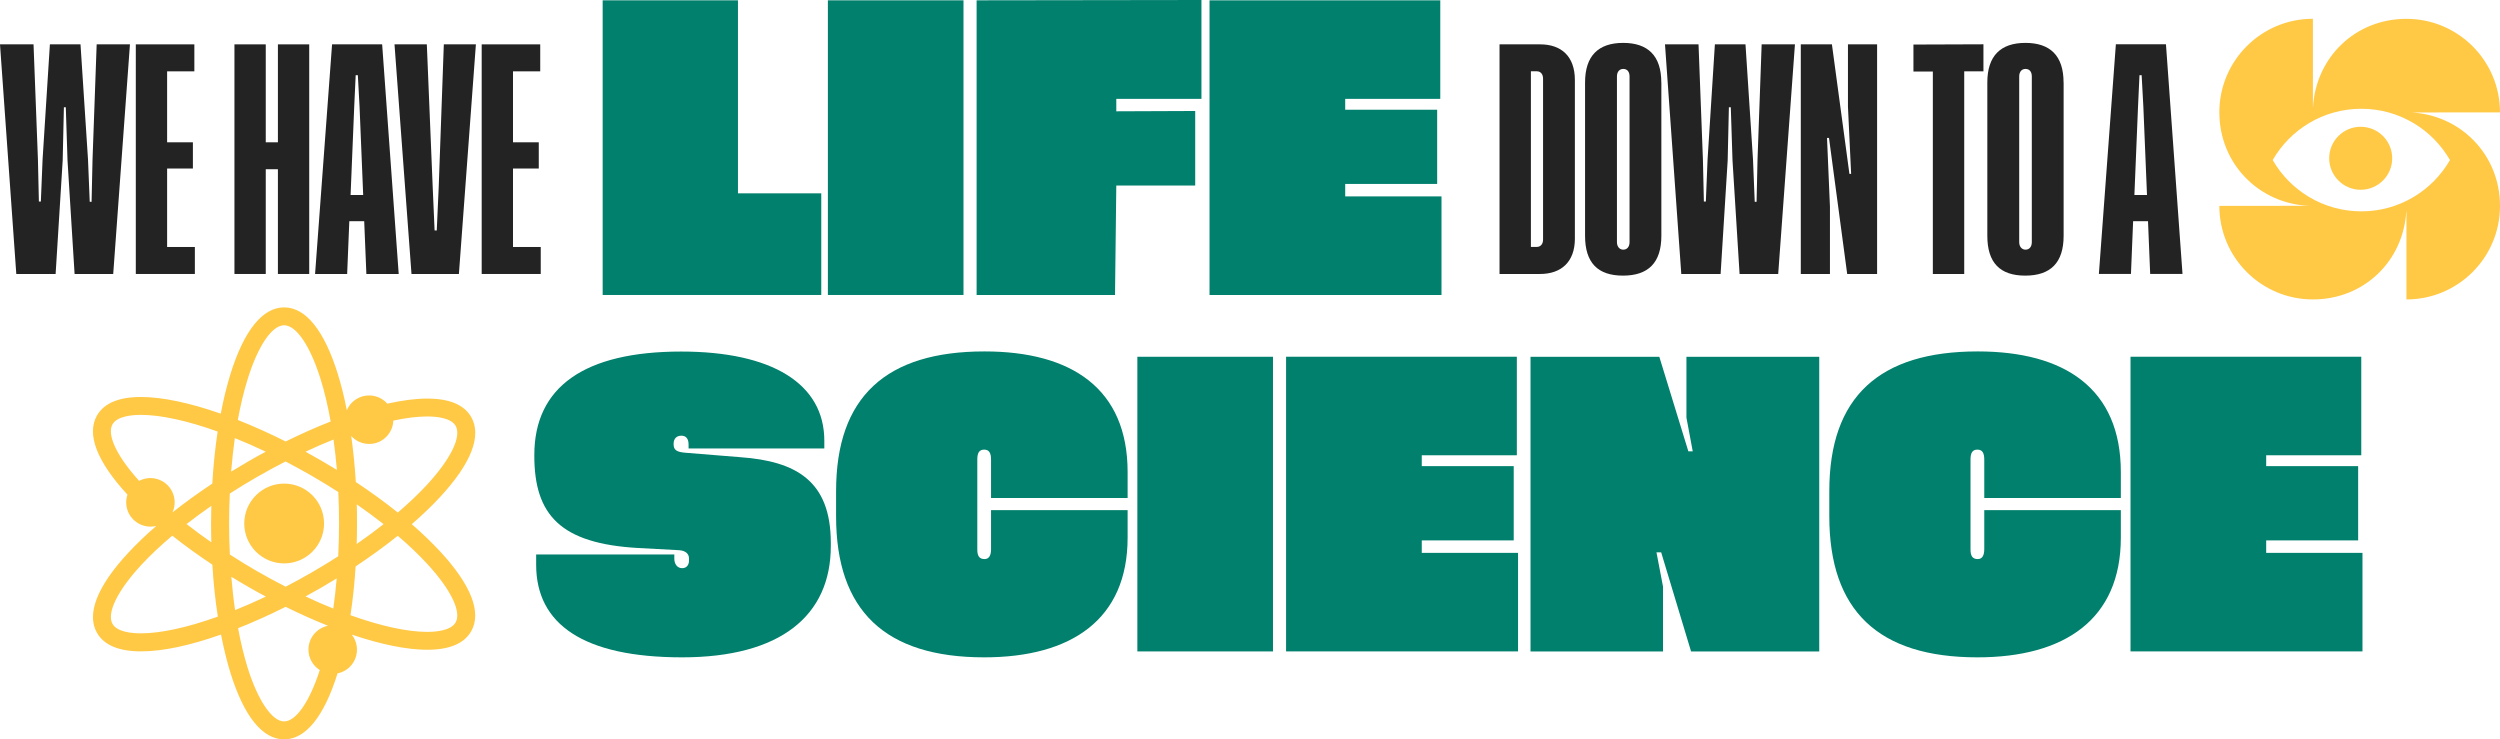
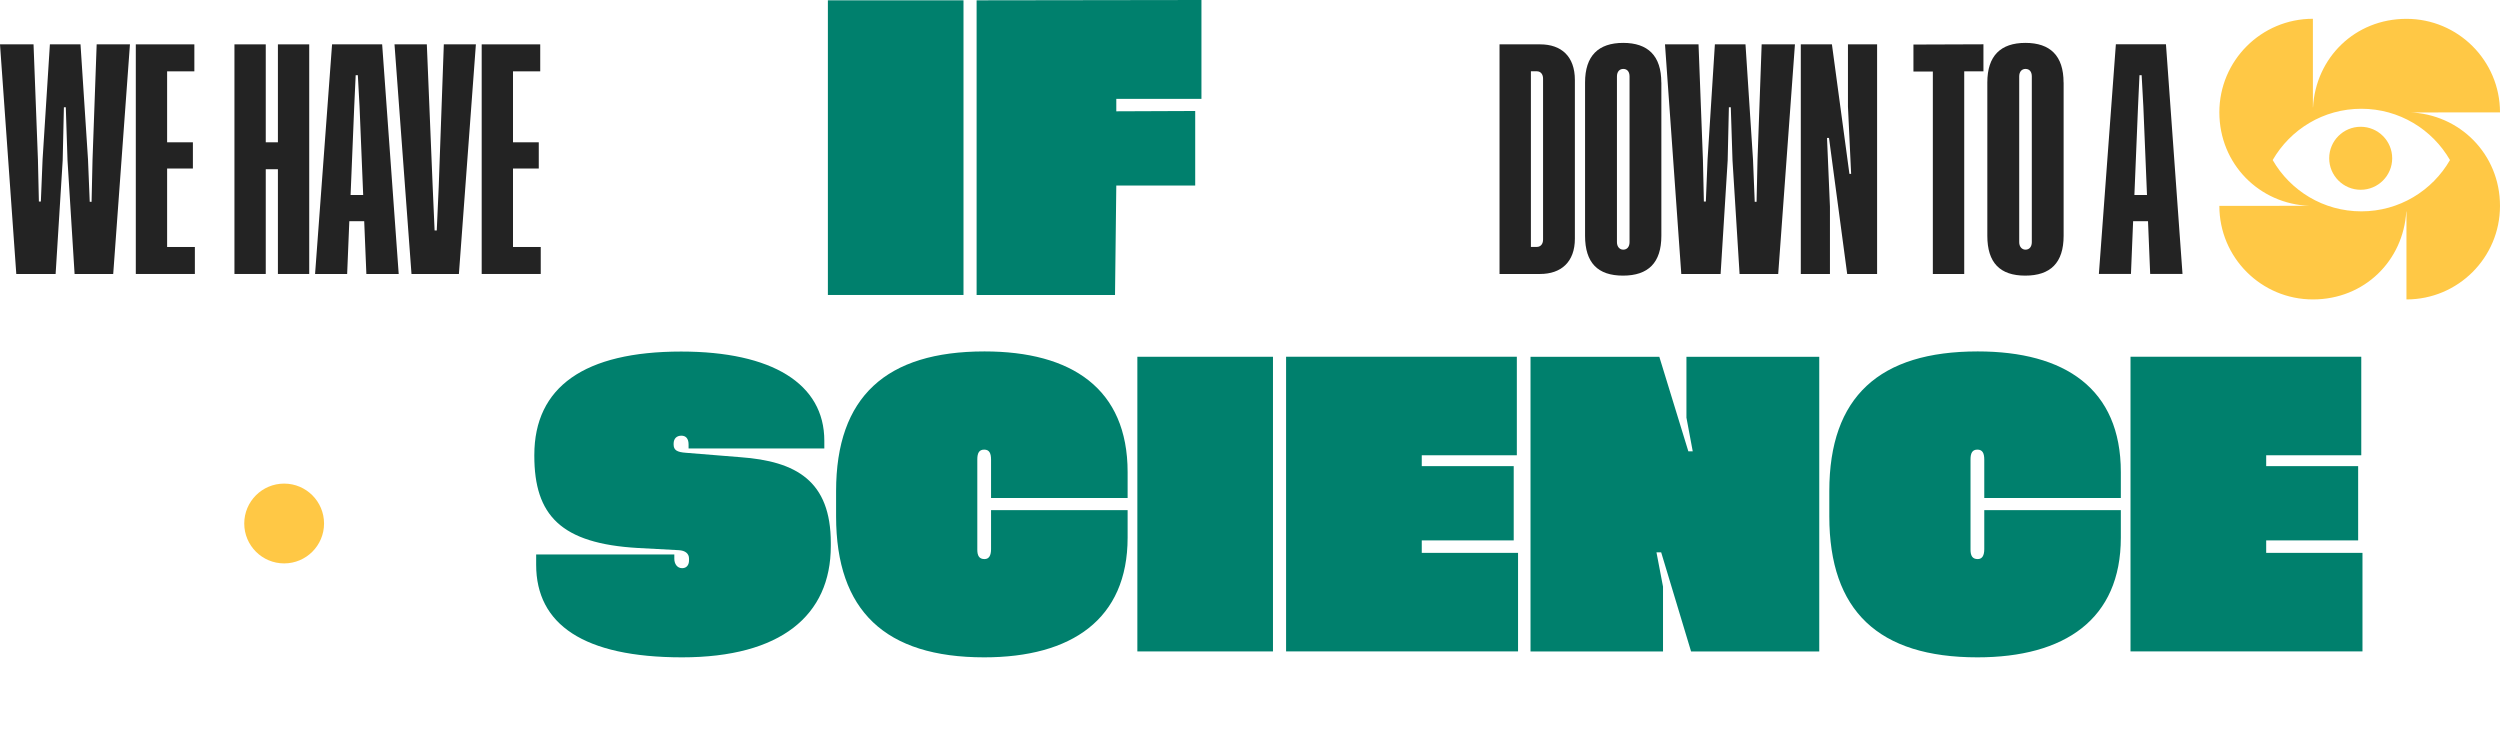
<svg xmlns="http://www.w3.org/2000/svg" width="639" height="189" viewBox="0 0 639 189" fill="none">
  <g clip-path="url(#clip0_170_1756)">
-     <path d="M105.242 133.987C107.959 131.628 110.398 129.302 112.481 127.041C120.451 118.452 123.2 111.376 120.435 106.578C118.629 103.455 114.855 101.877 109.211 101.877C106.267 101.877 102.835 102.316 98.996 103.178C97.076 100.998 93.856 100.413 91.253 101.909C90.066 102.592 89.171 103.634 88.651 104.853C88 101.551 87.235 98.477 86.373 95.679C82.909 84.488 78.159 78.567 72.628 78.567C67.098 78.567 62.348 84.488 58.883 95.679C57.94 98.705 57.127 102.088 56.427 105.732C48.441 102.934 41.414 101.47 36.03 101.47C30.385 101.47 26.611 103.048 24.806 106.171C22.057 110.937 24.741 117.932 32.581 126.439C31.654 129.188 32.76 132.279 35.363 133.775C36.761 134.589 38.421 134.8 39.95 134.426C37.249 136.768 34.842 139.078 32.76 141.323C24.79 149.912 22.041 156.988 24.806 161.786C26.611 164.909 30.385 166.487 36.03 166.487C41.674 166.487 48.473 165.007 56.492 162.193C57.176 165.69 57.973 168.943 58.867 171.871C62.332 183.063 67.082 188.984 72.612 188.984C78.143 188.984 82.827 183.144 86.276 172.115C89.122 171.546 91.237 169.041 91.237 166.048C91.237 164.633 90.749 163.266 89.887 162.193C97.418 164.747 104.055 166.08 109.195 166.08C114.839 166.08 118.629 164.503 120.418 161.379C123.184 156.581 120.435 149.505 112.464 140.916C110.366 138.655 107.942 136.329 105.226 133.97L105.242 133.987ZM97.451 112.645C99.305 111.572 100.46 109.603 100.541 107.505C103.811 106.805 106.722 106.448 109.211 106.448C111.407 106.448 115.262 106.757 116.466 108.855C118.027 111.572 115.213 117.33 109.13 123.918C106.999 126.211 104.494 128.603 101.68 131.01C98.378 128.359 94.767 125.74 90.944 123.202C90.7 119.152 90.293 115.199 89.773 111.441C91.692 113.556 94.897 114.125 97.467 112.645H97.451ZM91.188 128.912C93.579 130.571 95.889 132.279 98.052 133.97C95.889 135.678 93.579 137.37 91.172 139.046C91.221 137.273 91.253 135.5 91.253 133.775C91.253 132.165 91.237 130.538 91.188 128.912ZM90.895 144.771C94.734 142.218 98.362 139.599 101.664 136.947C104.494 139.355 106.999 141.746 109.113 144.039C115.213 150.611 118.027 156.386 116.449 159.102C115.246 161.201 111.391 161.51 109.195 161.51C104.136 161.51 97.369 160.046 89.578 157.248C90.18 153.295 90.619 149.115 90.895 144.771ZM67.944 152.498C65.292 153.75 62.673 154.905 60.087 155.946C59.681 153.197 59.371 150.351 59.127 147.423C60.51 148.269 61.909 149.115 63.308 149.912C64.821 150.774 66.366 151.652 67.96 152.498H67.944ZM67.944 115.443C66.366 116.289 64.804 117.151 63.292 118.029C61.893 118.843 60.478 119.689 59.079 120.551C59.323 117.606 59.632 114.743 60.022 111.978C62.625 113.019 65.276 114.19 67.944 115.459V115.443ZM72.612 83.138C75.751 83.138 79.33 88.457 81.981 97.029C82.974 100.218 83.82 103.812 84.519 107.733C80.778 109.197 76.923 110.921 73.019 112.84C68.838 110.742 64.723 108.904 60.787 107.342C61.47 103.585 62.299 100.12 63.259 97.029C65.91 88.457 69.489 83.138 72.628 83.138H72.612ZM81.933 117.623C80.68 116.891 79.395 116.175 78.078 115.459C80.501 114.321 82.892 113.28 85.251 112.336C85.593 114.841 85.885 117.444 86.113 120.111C84.714 119.249 83.315 118.42 81.933 117.623ZM73.003 117.964C75.296 119.152 77.525 120.372 79.639 121.592C81.916 122.909 84.226 124.308 86.471 125.756C86.601 128.44 86.666 131.14 86.666 133.759C86.666 136.378 86.585 139.322 86.455 142.185C84.21 143.633 81.916 145.015 79.639 146.333C77.541 147.553 75.312 148.773 73.003 149.96C70.449 148.643 67.944 147.293 65.585 145.926C63.357 144.641 61.063 143.242 58.753 141.746C58.623 139.062 58.558 136.378 58.558 133.743C58.558 131.108 58.623 128.7 58.737 126.146C61.014 124.682 63.308 123.283 65.601 121.966C67.96 120.599 70.449 119.249 73.019 117.932L73.003 117.964ZM86.064 147.829C85.837 150.481 85.544 153.051 85.186 155.556C82.86 154.613 80.485 153.588 78.078 152.449C79.379 151.733 80.664 151.018 81.933 150.302C83.315 149.505 84.698 148.675 86.081 147.829H86.064ZM73.003 155.101C76.695 156.922 80.322 158.549 83.836 159.948C80.989 160.517 78.842 163.022 78.842 166.032C78.842 168.179 79.965 170.147 81.737 171.269C79.119 179.386 75.654 184.396 72.612 184.396C69.57 184.396 65.894 179.077 63.243 170.505C62.332 167.528 61.519 164.194 60.852 160.566C64.772 159.021 68.855 157.183 73.019 155.101H73.003ZM54.02 129.302C53.987 130.815 53.955 132.311 53.955 133.759C53.955 135.369 53.971 136.996 54.02 138.623C51.824 137.094 49.709 135.532 47.676 133.954C49.677 132.393 51.808 130.831 54.004 129.302H54.02ZM54.264 123.609C50.653 126 47.237 128.472 44.081 130.977C45.399 128.098 44.325 124.634 41.544 123.023C40.584 122.47 39.527 122.194 38.453 122.194C37.461 122.194 36.453 122.438 35.558 122.909C29.832 116.582 27.246 111.067 28.759 108.448C29.962 106.35 33.834 106.041 36.013 106.041C41.072 106.041 47.839 107.505 55.63 110.303C54.996 114.516 54.541 118.973 54.264 123.609ZM44.032 136.915C47.188 139.42 50.637 141.908 54.28 144.332C54.557 148.952 55.028 153.409 55.679 157.606C47.871 160.403 41.088 161.884 36.013 161.884C33.817 161.884 29.962 161.575 28.759 159.476C27.197 156.76 30.011 150.985 36.095 144.414C38.356 141.974 41.023 139.452 44.032 136.915Z" fill="#FFC845" />
    <path d="M72.628 144.007C78.257 144.007 82.827 139.436 82.827 133.808C82.827 128.18 78.257 123.609 72.628 123.609C67 123.609 62.429 128.18 62.429 133.808C62.429 139.436 67 144.007 72.628 144.007Z" fill="#FFC845" />
    <path d="M176 114.63V113.589C176 112.076 175.284 111.36 174.162 111.36C172.974 111.36 172.177 112.076 172.177 113.426V113.589C172.177 115.02 172.974 115.573 175.366 115.736L189.241 116.858C203.506 117.899 212.355 122.909 212.355 138.769V139.566C212.355 157.346 199.521 168.016 174.341 168.016C149.161 168.016 137.042 159.574 137.042 144.349V141.713H172.356V142.836C172.356 144.105 173.072 145.227 174.357 145.227C175.544 145.227 176.114 144.349 176.114 143.242V142.771C176.114 141.502 175.154 140.705 173.479 140.624L163.117 140.071C143.354 138.948 136.571 131.71 136.571 116.484V116.321C136.571 98.868 149.405 89.856 174.113 89.856C197.309 89.856 210.696 98.07 210.696 112.645V114.63H176.032H176Z" fill="#00806D" />
    <path d="M288.22 137.419C288.22 158.305 273.873 168.016 251.556 168.016C226.295 168.016 213.705 156.142 213.705 131.986V125.528C213.705 101.372 226.539 89.823 251.638 89.823C273.873 89.823 288.22 99.307 288.22 120.664V127.285H253.313V117.476C253.313 115.801 252.841 114.922 251.556 114.922C250.271 114.922 249.8 115.801 249.8 117.395V140.51C249.8 142.022 250.271 142.901 251.638 142.901C252.825 142.901 253.313 141.941 253.313 140.347V130.392H288.22V137.403V137.419Z" fill="#00806D" />
    <path d="M325.372 91.189V166.503H290.709V91.189H325.372Z" fill="#00806D" />
    <path d="M388.013 141.323V166.503H328.723V91.189H387.704V116.37H363.402V119.151H386.907V138.118H363.402V141.306H388.029L388.013 141.323Z" fill="#00806D" />
    <path d="M431.053 106.822V91.206H465.001V166.52H432.241L424.596 141.177H423.392L425.067 149.944V166.52H391.201V91.206H424.124L431.541 115.362H432.664L431.07 106.838L431.053 106.822Z" fill="#00806D" />
    <path d="M542.086 137.419C542.086 158.305 527.739 168.016 505.422 168.016C480.161 168.016 467.571 156.142 467.571 131.986V125.528C467.571 101.372 480.405 89.823 505.504 89.823C527.739 89.823 542.086 99.307 542.086 120.664V127.285H507.179V117.476C507.179 115.801 506.707 114.922 505.422 114.922C504.137 114.922 503.666 115.801 503.666 117.395V140.51C503.666 142.022 504.137 142.901 505.504 142.901C506.691 142.901 507.179 141.941 507.179 140.347V130.392H542.086V137.403V137.419Z" fill="#00806D" />
    <path d="M603.849 141.323V166.503H544.559V91.189H603.54V116.37H579.238V119.151H602.743V138.118H579.238V141.306H603.865L603.849 141.323Z" fill="#00806D" />
    <path d="M615.869 28.743L639 28.727C639 15.518 628.297 4.815 615.089 4.815C601.881 4.815 591.893 14.819 591.21 27.425H591.177V4.799C577.969 4.799 567.266 15.502 567.266 28.71C567.266 41.919 577.498 52.151 590.299 52.606L567.266 52.622C567.266 65.831 577.969 76.534 591.177 76.534C604.386 76.534 614.292 66.595 615.04 54.07H615.089V76.534C628.297 76.534 639 65.831 639 52.622C639 39.414 628.72 29.15 615.869 28.727V28.743ZM626.215 40.91C621.693 48.751 613.251 54.021 603.556 54.021C593.861 54.021 585.403 48.734 580.897 40.91C585.419 33.07 593.861 27.8 603.556 27.8C613.251 27.8 621.709 33.086 626.215 40.91Z" fill="#FFC845" />
    <path d="M603.393 32.403C598.936 32.403 595.342 36.014 595.342 40.455C595.342 44.895 598.953 48.507 603.393 48.507C607.834 48.507 611.445 44.895 611.445 40.455C611.445 36.014 607.834 32.403 603.393 32.403Z" fill="#FFC845" />
    <path d="M23.407 51.581L23.651 40.78L24.708 11.338H33.215L28.938 70.027H19.064L17.258 41.024L16.819 27.425H16.331L16.022 41.024L14.217 70.027H4.164L0 11.338H8.572L9.695 40.78L9.939 51.516H10.443L10.882 40.78L12.753 11.338H20.577L22.496 40.78L22.935 51.581H23.423H23.407Z" fill="#232323" />
    <path d="M49.807 63.13V70.027H34.712V11.338H49.677V18.235H42.715V36.372H49.303V43.074H42.715V63.13H49.791H49.807Z" fill="#232323" />
    <path d="M79.037 11.338V70.027H71.034V43.253H67.927V70.027H59.925V11.338H67.927V36.372H71.034V11.338H79.037Z" fill="#232323" />
    <path d="M93.075 56.542H89.285L88.732 70.027H80.534L84.877 11.338H97.678L101.908 70.027H93.644L93.091 56.542H93.075ZM92.831 49.841L91.904 27.295L91.465 19.227H90.912L90.537 27.295L89.61 49.841H92.831Z" fill="#232323" />
    <path d="M121.638 11.338L117.295 70.027H105.177L100.834 11.338H109.097L110.594 47.726L111.082 58.901H111.635L112.139 47.726L113.44 11.338H121.638Z" fill="#232323" />
    <path d="M138.214 63.13V70.027H123.119V11.338H138.083V18.235H131.122V36.372H137.709V43.074H131.122V63.13H138.197H138.214Z" fill="#232323" />
-     <path d="M209.915 49.418V75.395H154.041V0.082H188.622V49.418H209.899H209.915Z" fill="#00806D" />
    <path d="M246.27 0.082V75.395H211.607V0.082H246.27Z" fill="#00806D" />
    <path d="M285.325 25.262V28.45L305.495 28.369V47.417H285.325L284.999 75.395H249.621V0.081L307.089 0V25.262H285.325Z" fill="#00806D" />
-     <path d="M368.445 50.215V75.395H309.155V0.082H368.136V25.262H343.834V28.044H367.339V47.01H343.834V50.199H368.461L368.445 50.215Z" fill="#00806D" />
    <path d="M402.539 20.463V61.015C402.539 66.985 398.993 70.027 393.657 70.027H383.28V11.337H393.657C399.058 11.337 402.539 14.379 402.539 20.463ZM394.406 20.089C394.406 18.966 393.788 18.218 392.795 18.218H391.299V63.114H392.795C393.788 63.114 394.406 62.365 394.406 61.243V20.089Z" fill="#232323" />
    <path d="M424.644 21.081V60.267C424.644 67.164 421.294 70.45 414.836 70.45C408.378 70.45 405.141 67.164 405.141 60.267V21.081C405.141 14.249 408.557 10.963 414.885 10.963C421.212 10.963 424.628 14.249 424.628 21.081H424.644ZM416.511 19.536C416.511 18.3 415.893 17.616 414.901 17.616C413.974 17.616 413.291 18.3 413.291 19.536V61.894C413.291 63.065 413.974 63.813 414.901 63.813C415.893 63.813 416.511 63.065 416.511 61.894V19.536Z" fill="#232323" />
    <path d="M448.979 51.581L449.223 40.78L450.28 11.337H458.787L454.509 70.027H444.636L442.83 41.024L442.391 27.425H441.903L441.594 41.024L439.788 70.027H429.736L425.572 11.337H434.144L435.266 40.78L435.51 51.516H436.015L436.454 40.78L438.324 11.337H446.148L448.068 40.78L448.507 51.581H449.011H448.979Z" fill="#232323" />
    <path d="M472.337 27.23V11.337H479.787V70.027H472.142L467.49 35.249H466.985L467.734 52.817V70.027H460.284V11.337H468.238L472.711 44.44H473.15L472.337 27.23Z" fill="#232323" />
    <path d="M506.968 18.235H502.055V70.027H494.036V18.283H489.075V11.386L506.968 11.321V18.218V18.235Z" fill="#232323" />
    <path d="M527.463 21.081V60.267C527.463 67.164 524.112 70.45 517.654 70.45C511.197 70.45 507.96 67.164 507.96 60.267V21.081C507.96 14.249 511.376 10.963 517.703 10.963C524.031 10.963 527.447 14.249 527.447 21.081H527.463ZM519.33 19.536C519.33 18.3 518.712 17.616 517.719 17.616C516.792 17.616 516.109 18.3 516.109 19.536V61.894C516.109 63.065 516.792 63.813 517.719 63.813C518.712 63.813 519.33 63.065 519.33 61.894V19.536Z" fill="#232323" />
    <path d="M549.016 56.542H545.226L544.673 70.011H536.474L540.817 11.321H553.619L557.848 70.011H549.585L549.032 56.542H549.016ZM548.772 49.84L547.844 27.295L547.405 19.227H546.852L546.478 27.295L545.551 49.84H548.772Z" fill="#232323" />
  </g>
  <defs>
    <clipPath id="clip0_170_1756">
      <rect width="639" height="189" fill="white" />
    </clipPath>
  </defs>
</svg>